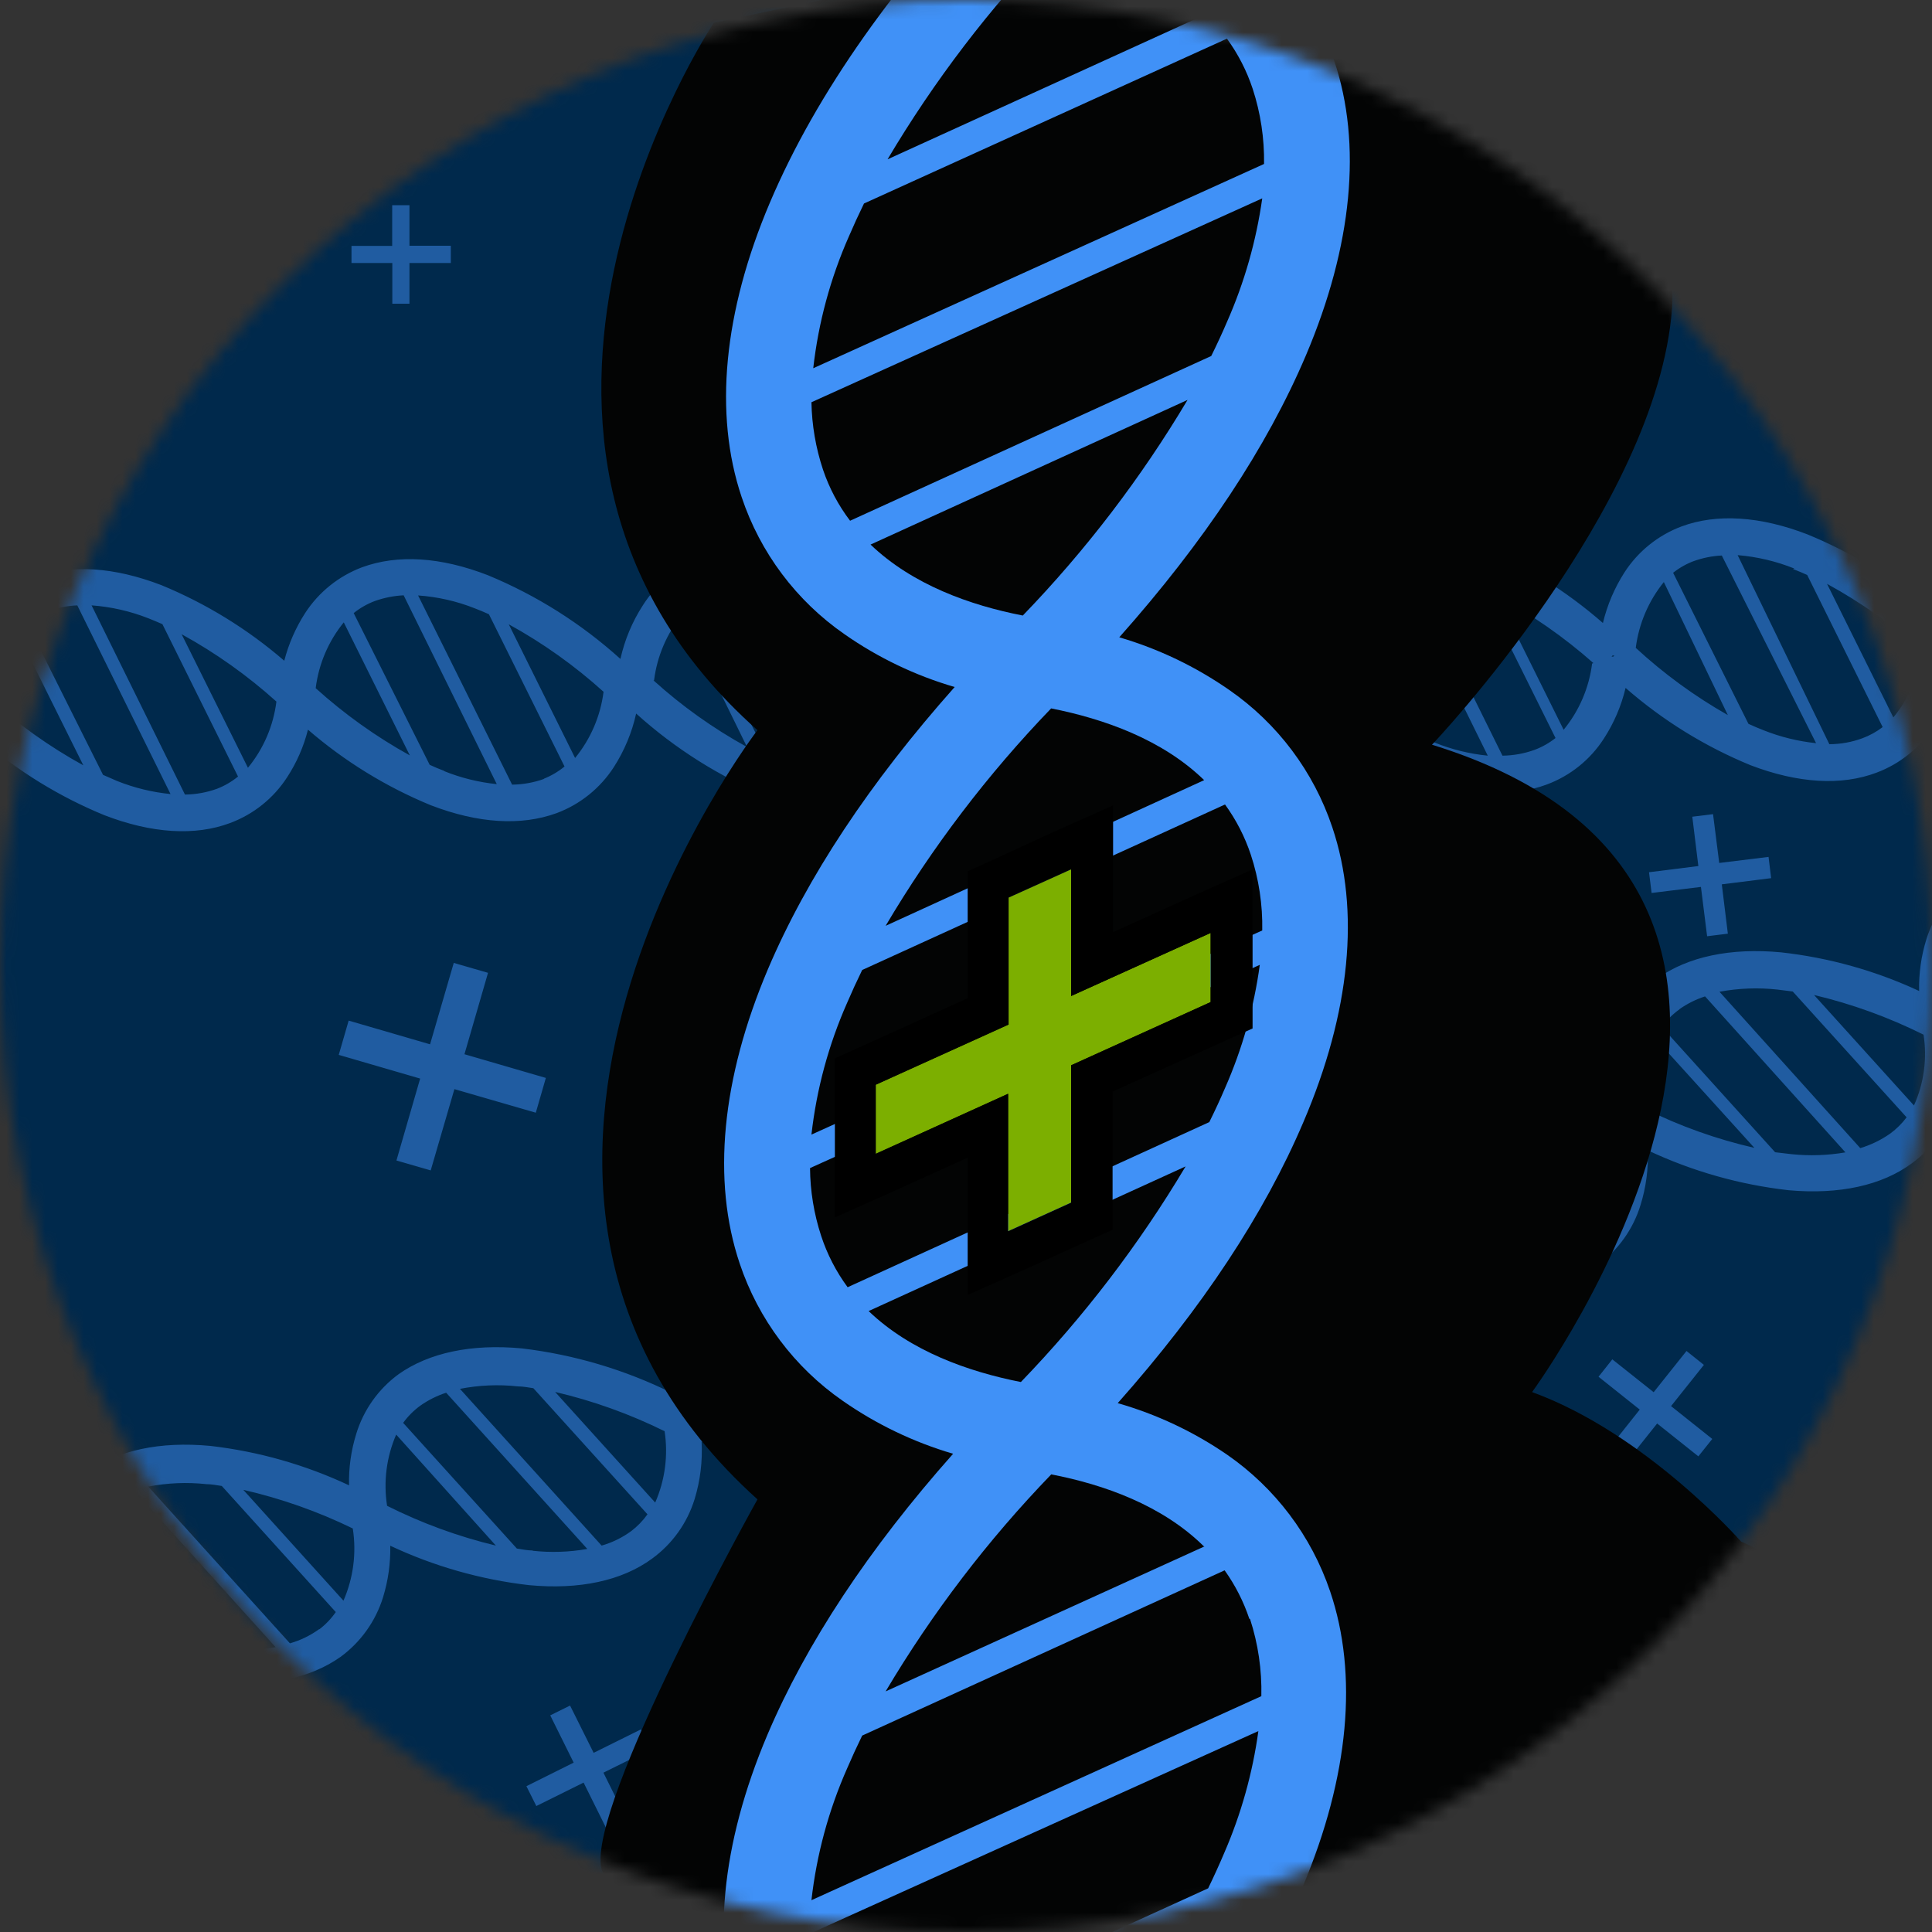
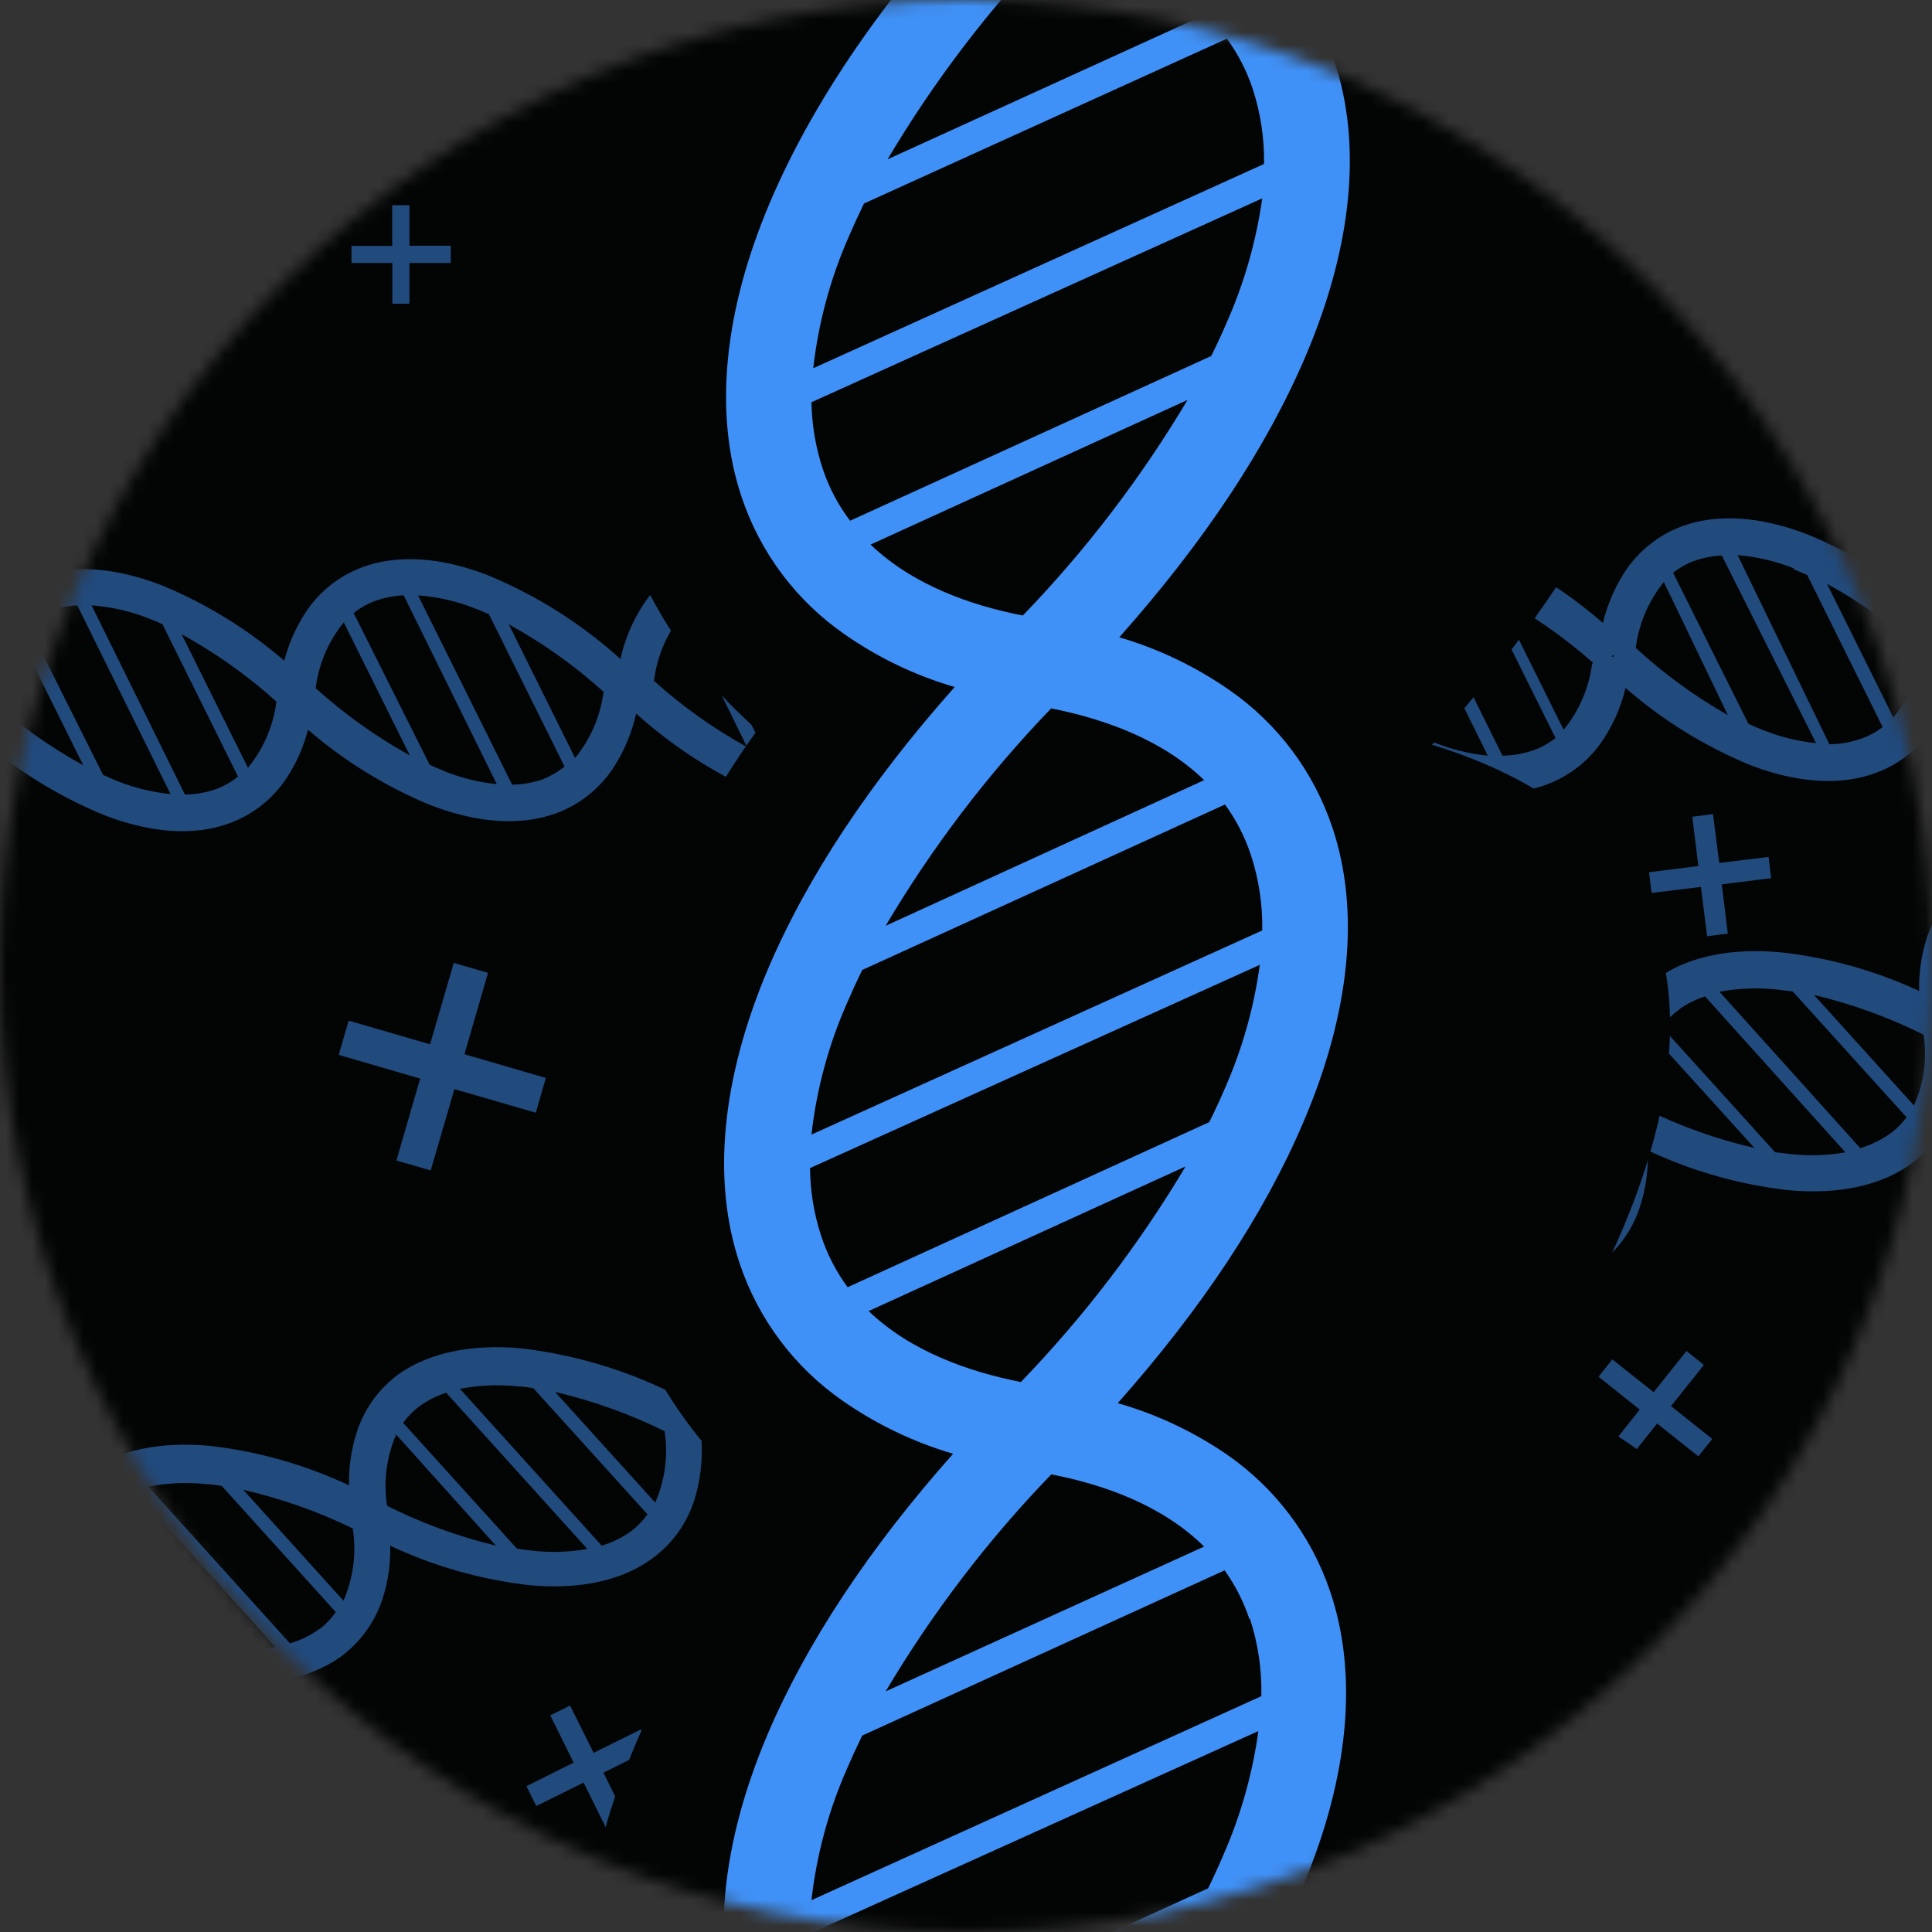
<svg xmlns="http://www.w3.org/2000/svg" width="150" height="150" viewBox="0 0 150 150" fill="none">
  <rect x="0" y="0" width="150" height="150" fill="#333333" stroke="none" />
  <path d="M84.513 19.327L70.854 24.328C70.576 24.431 70.27 24.426 69.995 24.314C69.721 24.203 69.498 23.993 69.372 23.726C69.305 23.583 69.267 23.429 69.261 23.272C69.254 23.114 69.28 22.957 69.336 22.81C69.391 22.663 69.476 22.528 69.585 22.414C69.694 22.3 69.825 22.209 69.97 22.146L83.15 16.419L84.513 19.327Z" fill="#EBEEF2" />
  <mask id="mask0_1747_17447" style="mask-type:alpha" maskUnits="userSpaceOnUse" x="0" y="0" width="150" height="150">
    <circle cx="75" cy="75" r="75" fill="white" />
  </mask>
  <g mask="url(#mask0_1747_17447)">
    <circle cx="75" cy="75" r="75" fill="#2B76D4" />
    <path d="M208.6 0.02H-58.07V150.02H208.6V0.02Z" fill="#030404" />
    <path d="M124.08 98.19C125.648 97.042 126.802 95.418 127.37 93.56C127.799 92.186 127.989 90.749 127.93 89.31C131.385 90.937 135.085 91.985 138.88 92.41C142.8 92.76 146.11 92.04 148.45 90.31C150.01 89.166 151.161 87.549 151.73 85.7C152.133 84.406 152.319 83.055 152.28 81.7C155.67 83.267 159.289 84.28 163 84.7C166.92 85.07 170.23 84.36 172.57 82.64C174.141 81.494 175.299 79.87 175.87 78.01C176.267 76.715 176.452 75.364 176.42 74.01C179.823 75.602 183.459 76.635 187.19 77.07C191.11 77.43 194.42 76.72 196.76 75.01C198.328 73.861 199.485 72.238 200.06 70.38C200.684 68.24 200.797 65.982 200.39 63.79L198.98 64.01L199.62 62.74C195.574 60.587 191.168 59.194 186.62 58.63C182.7 58.26 179.39 58.97 177.05 60.69C175.48 61.834 174.323 63.455 173.75 65.31C173.35 66.605 173.164 67.956 173.2 69.31C169.794 67.718 166.154 66.685 162.42 66.25C158.51 65.88 155.2 66.6 152.86 68.31C151.292 69.459 150.135 71.083 149.56 72.94C149.159 74.234 148.969 75.585 149 76.94C145.614 75.364 141.993 74.351 138.28 73.94C134.36 73.57 131.05 74.28 128.71 75.94C127.142 77.089 125.985 78.713 125.41 80.57C124.989 81.946 124.803 83.383 124.86 84.82C121.413 83.185 117.72 82.127 113.93 81.69C110.02 81.32 106.71 82.03 104.37 83.75C102.8 84.894 101.643 86.514 101.07 88.37C100.672 89.665 100.483 91.016 100.51 92.37C97.108 90.779 93.471 89.746 89.74 89.31C85.82 88.94 82.52 89.65 80.17 91.37C78.608 92.519 77.455 94.138 76.88 95.99C76.48 97.285 76.291 98.635 76.32 99.99C72.927 98.422 69.304 97.409 65.59 96.99C61.68 96.63 58.37 97.34 56.03 99.05C54.462 100.199 53.305 101.823 52.73 103.68C52.287 105.13 52.104 106.647 52.19 108.16C48.526 106.347 44.579 105.173 40.52 104.69C36.6 104.32 33.3 105.03 30.95 106.69C29.382 107.838 28.228 109.462 27.66 111.32C27.257 112.614 27.068 113.965 27.1 115.32C23.699 113.724 20.062 112.69 16.33 112.26C12.41 111.89 9.1 112.6 6.76 114.32C5.19 115.464 4.033 117.084 3.46 118.94C3.064 120.235 2.878 121.586 2.91 122.94C-0.483 121.372 -4.106 120.359 -7.82 119.94C-11.74 119.57 -15.04 120.28 -17.39 122C-18.961 123.145 -20.116 124.77 -20.68 126.63C-21.314 128.769 -21.427 131.029 -21.01 133.22L-19.61 133L-20.24 134.27C-16.193 136.415 -11.787 137.798 -7.24 138.35C-3.32 138.7 -0.02 137.97 2.33 136.25C3.887 135.103 5.036 133.487 5.61 131.64C6.005 130.345 6.187 128.994 6.15 127.64C9.538 129.212 13.158 130.225 16.87 130.64C20.79 131.01 24.1 130.3 26.44 128.64C28.008 127.491 29.165 125.868 29.74 124.01C30.138 122.715 30.327 121.365 30.3 120.01C33.7 121.608 37.338 122.641 41.07 123.07C44.98 123.44 48.29 122.73 50.63 121.01C52.2 119.867 53.357 118.246 53.93 116.39C54.373 114.94 54.556 113.424 54.47 111.91C58.145 113.716 62.102 114.879 66.17 115.35C70.09 115.7 73.4 114.98 75.74 113.25C77.3 112.106 78.451 110.489 79.02 108.64C79.423 107.346 79.609 105.995 79.57 104.64C82.959 106.208 86.579 107.221 90.29 107.64C94.2 108 97.51 107.29 99.85 105.58C101.418 104.431 102.575 102.808 103.15 100.95C103.554 99.656 103.744 98.305 103.71 96.95C107.114 98.526 110.751 99.54 114.48 99.95C118.43 100.61 121.74 99.9 124.08 98.19ZM197.68 65C197.965 66.882 197.712 68.806 196.95 70.55L189.18 62C192.12 62.668 194.972 63.675 197.68 65ZM186.36 61.51L187.55 61.66L196.4 71.44C196.033 71.951 195.588 72.4 195.08 72.77C194.386 73.262 193.615 73.637 192.8 73.88L181.8 61.71C183.302 61.417 184.84 61.359 186.36 61.54V61.51ZM178.74 63.03C179.352 62.597 180.026 62.26 180.74 62.03L191.67 74.18C190.273 74.422 188.85 74.469 187.44 74.32C187.04 74.32 186.63 74.23 186.21 74.16L177.38 64.41C177.757 63.889 178.216 63.433 178.74 63.06V63.03ZM176.86 65.28L184.6 73.83C181.674 73.159 178.835 72.153 176.14 70.83C175.853 68.959 176.102 67.045 176.86 65.31V65.28ZM173.49 72.63C173.775 74.509 173.522 76.43 172.76 78.17L165 69.61C167.94 70.29 170.79 71.313 173.49 72.66V72.63ZM162.17 69.13L163.35 69.28L172.21 79.07C171.84 79.575 171.395 80.02 170.89 80.39C170.196 80.882 169.425 81.257 168.61 81.5L157.61 69.33C159.112 69.037 160.65 68.979 162.17 69.16V69.13ZM154.55 70.65C155.162 70.217 155.836 69.88 156.55 69.65L167.5 81.8C166.104 82.046 164.68 82.094 163.27 81.94L162 81.79L153.2 72C153.58 71.493 154.035 71.048 154.55 70.68V70.65ZM152.66 72.9L160.4 81.45C157.477 80.779 154.642 79.773 151.95 78.45C151.668 76.58 151.914 74.668 152.66 72.93V72.9ZM149.34 80.3C149.637 82.176 149.38 84.098 148.6 85.83L140.84 77.25C143.782 77.947 146.634 78.98 149.34 80.33V80.3ZM138 76.83L139.19 76.98L148.03 86.75C147.672 87.225 147.248 87.646 146.77 88C146.057 88.504 145.266 88.889 144.43 89.14L133.5 77C134.984 76.723 136.5 76.666 138 76.83ZM130.38 78.36C130.992 77.927 131.666 77.59 132.38 77.36L143.28 89.47C141.9 89.707 140.493 89.754 139.1 89.61L137.82 89.46L129.02 79.73C129.401 79.2 129.867 78.737 130.4 78.36H130.38ZM136.21 89.12C133.293 88.453 130.463 87.446 127.78 86.12C127.495 84.252 127.744 82.342 128.5 80.61L136.21 89.12ZM126.42 87.12H126.28V87.01H126.43L126.42 87.12ZM124.98 88.12C125.265 89.999 125.012 91.92 124.25 93.66L116.47 85.07C119.422 85.759 122.284 86.786 125 88.13L124.98 88.12ZM-18.29 132.2C-18.578 130.333 -18.332 128.423 -17.58 126.69L-9.87 135.21C-12.783 134.534 -15.608 133.524 -18.29 132.2ZM-7 135.67C-7.42 135.67 -7.84 135.58 -8.28 135.51L-17.08 125.79C-16.706 125.273 -16.254 124.818 -15.74 124.44C-15.125 124.013 -14.451 123.676 -13.74 123.44L-2.84 135.55C-4.215 135.774 -5.614 135.814 -7 135.67ZM0.63 134.11C-0.079 134.622 -0.87 135.007 -1.71 135.25L-12.63 123.12C-11.146 122.821 -9.625 122.753 -8.12 122.92L-6.93 123.07L2 132.84C1.628 133.332 1.179 133.761 0.67 134.11H0.63ZM2.5 132L-5.26 123.42C-2.318 124.082 0.535 125.089 3.24 126.42C3.546 128.312 3.289 130.253 2.5 132ZM5.85 124.58C5.551 122.69 5.801 120.753 6.57 119L14.31 127.55C11.384 126.868 8.546 125.855 5.85 124.53V124.58ZM17.17 128C16.77 128 16.36 127.95 15.94 127.85L7.11 118.1C7.481 117.581 7.933 117.125 8.45 116.75C9.062 116.317 9.736 115.98 10.45 115.75L21.4 127.89C20.002 128.122 18.578 128.159 17.17 128ZM24.79 126.48C24.1 126.98 23.329 127.355 22.51 127.59L11.51 115.42C12.998 115.13 14.522 115.066 16.03 115.23C16.42 115.23 16.81 115.31 17.22 115.37L26.07 125.16C25.717 125.671 25.285 126.124 24.79 126.5V126.48ZM26.66 124.27L18.89 115.67C21.828 116.343 24.68 117.349 27.39 118.67C27.688 120.575 27.435 122.525 26.66 124.29V124.27ZM30.05 116.89C29.762 115.023 30.008 113.113 30.76 111.38L38.5 120C35.574 119.297 32.739 118.26 30.05 116.91V116.89ZM41.36 120.38C40.96 120.38 40.55 120.29 40.13 120.23L31.3 110.47C31.674 109.956 32.126 109.504 32.64 109.13C33.253 108.699 33.927 108.362 34.64 108.13L45.6 120.26C44.2 120.507 42.773 120.555 41.36 120.4V120.38ZM49 118.88C48.309 119.385 47.533 119.764 46.71 120L35.71 107.83C37.195 107.54 38.716 107.476 40.22 107.64C40.61 107.64 41.01 107.72 41.41 107.78L50.27 117.57C49.916 118.069 49.488 118.511 49 118.88ZM43.1 108.07C46.041 108.757 48.893 109.781 51.6 111.12C51.885 112.999 51.632 114.92 50.87 116.66L43.1 108.07ZM55.1 109.21C54.819 107.343 55.065 105.435 55.81 103.7L63.53 112.22C60.619 111.549 57.796 110.539 55.12 109.21H55.1ZM66.43 112.68C66.02 112.68 65.59 112.59 65.16 112.52L56.35 102.8C56.727 102.283 57.183 101.827 57.7 101.45C58.312 101.017 58.986 100.68 59.7 100.45L70.6 112.55C69.229 112.785 67.833 112.829 66.45 112.68H66.43ZM74.07 111.12C73.36 111.63 72.569 112.015 71.73 112.26L60.82 100.13C62.307 99.831 63.832 99.763 65.34 99.93L66.52 100.08L75.37 109.85C75.011 110.336 74.579 110.765 74.09 111.12H74.07ZM75.92 109L68.15 100.42C71.096 101.103 73.952 102.126 76.66 103.47C76.956 105.346 76.699 107.268 75.92 109ZM79.27 101.58C78.974 99.689 79.228 97.752 80 96L87.74 104.55C84.809 103.879 81.967 102.869 79.27 101.54V101.58ZM90.58 105C90.18 105 89.77 104.91 89.35 104.84L80.52 95.09C80.894 94.573 81.346 94.118 81.86 93.74C82.473 93.309 83.147 92.972 83.86 92.74L94.82 104.9C93.418 105.124 91.991 105.157 90.58 105ZM98.21 103.48C97.514 103.97 96.745 104.345 95.93 104.59L85 92.45C86.485 92.16 88.006 92.096 89.51 92.26C89.9 92.26 90.3 92.34 90.7 92.41L99.56 102.19C99.181 102.7 98.726 103.149 98.21 103.52V103.48ZM100.07 101.26L92.3 92.71C95.24 93.376 98.093 94.383 100.8 95.71C101.098 97.605 100.844 99.545 100.07 101.3V101.26ZM103.46 93.88C103.172 92.013 103.418 90.103 104.17 88.37L111.91 97C108.985 96.299 106.15 95.265 103.46 93.92V93.88ZM114.78 97.37C114.38 97.37 113.96 97.29 113.55 97.22L104.71 87.47C105.085 86.951 105.541 86.495 106.06 86.12C106.672 85.687 107.346 85.35 108.06 85.12L119 97.28C117.606 97.517 116.186 97.561 114.78 97.41V97.37ZM109.16 84.79C110.648 84.499 112.172 84.435 113.68 84.6C114.07 84.6 114.46 84.68 114.86 84.74L123.72 94.53C123.353 95.037 122.907 95.483 122.4 95.85C121.713 96.364 120.941 96.753 120.12 97L109.16 84.79ZM42.38 83.69L36.06 81.85L37.89 75.53L35.23 74.76L33.39 81.08L27.07 79.24L26.3 81.9L32.62 83.74L30.78 90.1L33.44 90.87L35.28 84.56L41.6 86.39L42.38 83.69ZM137.31 66.53L133.48 67L133 63.21L131.39 63.41L131.86 67.24L128.03 67.72L128.23 69.33L132.06 68.86L132.54 72.69L134.15 72.49L133.68 68.66L137.51 68.18L137.31 66.53ZM130.94 104.89L128.39 108.09L125.18 105.54L124.11 106.89L127.31 109.44L124.76 112.65L126.11 113.72L128.66 110.52L131.86 113.07L132.94 111.72L129.74 109.17L132.29 105.97L130.94 104.89ZM49.76 134.27L46.09 136.09L44.26 132.42L42.72 133.18L44.54 136.85L40.87 138.68L41.64 140.22L45.31 138.4L47.13 142.07L48.67 141.3L46.85 137.63L50.52 135.81L49.76 134.27ZM-7.3 74.85L-11 76.67L-12.79 73L-14.34 73.76L-12.52 77.43L-16.19 79.25L-15.42 80.8L-11.75 79L-9.93 82.67L-8.38 81.9L-10.21 78.23L-6.54 76.41L-7.3 74.85ZM150.63 28.07L148.69 26.65L150.1 24.71L149.28 24.11L147.87 26.06L145.87 24.64L145.28 25.46L147.22 26.88L145.81 28.82L146.62 29.42L148.04 27.42L150 28.89L150.63 28.07ZM35 19.08H31.79V15.93H30.45V19.09H27.29V20.42H30.46V23.58H31.79V20.42H35V19.08Z" fill="#030404" />
    <path d="M120.09 60.91C121.912 60.233 123.467 58.984 124.52 57.35C125.305 56.143 125.876 54.811 126.21 53.41C129.092 55.929 132.369 57.956 135.91 59.41C139.59 60.82 142.97 61.02 145.69 59.99C147.504 59.312 149.05 58.067 150.1 56.44C150.831 55.313 151.371 54.073 151.7 52.77C154.535 55.208 157.743 57.176 161.2 58.6C164.87 60.01 168.25 60.23 170.96 59.21C172.782 58.533 174.337 57.284 175.39 55.65C176.136 54.504 176.68 53.239 177 51.91C179.846 54.361 183.067 56.34 186.54 57.77C190.21 59.19 193.54 59.4 196.31 58.39C198.13 57.709 199.683 56.461 200.74 54.83C201.921 52.937 202.64 50.793 202.84 48.57L201.43 48.4L202.43 47.4C199.113 44.211 195.239 41.659 191 39.87C187.34 38.46 184 38.24 181.24 39.26C179.42 39.942 177.867 41.19 176.81 42.82C176.077 43.956 175.53 45.202 175.19 46.51C172.344 44.059 169.123 42.081 165.65 40.65C161.98 39.23 158.65 39.02 155.89 40.04C154.069 40.715 152.515 41.96 151.46 43.59C150.719 44.737 150.169 45.997 149.83 47.32C146.999 44.877 143.79 42.908 140.33 41.49C136.66 40.07 133.28 39.86 130.56 40.87C128.74 41.552 127.187 42.8 126.13 44.43C125.353 45.64 124.785 46.972 124.45 48.37C121.576 45.856 118.309 43.829 114.78 42.37C111.11 40.95 107.78 40.74 105.02 41.75C103.198 42.427 101.643 43.676 100.59 45.31C99.864 46.446 99.327 47.692 99 49C96.156 46.543 92.935 44.561 89.46 43.13C85.79 41.72 82.41 41.5 79.69 42.52C77.87 43.202 76.317 44.45 75.26 46.08C74.52 47.224 73.973 48.48 73.64 49.8C70.796 47.367 67.578 45.408 64.11 44C60.44 42.58 57.11 42.37 54.34 43.39C52.51 44.08 50.955 45.348 49.91 47C49.087 48.273 48.498 49.681 48.17 51.16C45.137 48.421 41.657 46.222 37.88 44.66C34.22 43.24 30.88 43.03 28.12 44.04C26.3 44.722 24.747 45.97 23.69 47.6C22.956 48.739 22.41 49.989 22.07 51.3C19.226 48.843 16.005 46.861 12.53 45.43C8.86 44.02 5.53 43.8 2.77 44.82C0.948 45.497 -0.607 46.746 -1.66 48.38C-2.403 49.523 -2.953 50.78 -3.29 52.1C-6.121 49.657 -9.33 47.688 -12.79 46.27C-16.46 44.85 -19.79 44.64 -22.56 45.66C-24.38 46.325 -25.938 47.559 -27 49.18C-28.181 51.07 -28.901 53.211 -29.1 55.43L-27.69 55.6L-28.64 56.6C-25.323 59.766 -21.452 62.294 -17.22 64.06C-13.54 65.46 -10.16 65.66 -7.44 64.63C-5.623 63.971 -4.066 62.743 -3 61.13C-2.269 60.003 -1.729 58.763 -1.4 57.46C1.433 59.901 4.641 61.87 8.1 63.29C11.77 64.71 15.15 64.92 17.86 63.9C19.681 63.226 21.235 61.98 22.29 60.35C23.032 59.215 23.579 57.965 23.91 56.65C26.753 59.107 29.975 61.09 33.45 62.52C37.12 63.93 40.45 64.14 43.22 63.13C45.04 62.449 46.593 61.201 47.65 59.57C48.472 58.294 49.062 56.882 49.39 55.4C52.429 58.144 55.921 60.339 59.71 61.89C63.39 63.29 66.77 63.49 69.49 62.46C71.304 61.782 72.85 60.537 73.9 58.91C74.627 57.781 75.167 56.541 75.5 55.24C78.331 57.683 81.54 59.652 85 61.07C88.67 62.49 92 62.7 94.76 61.68C96.581 61.006 98.135 59.761 99.19 58.13C99.923 56.991 100.47 55.742 100.81 54.43C103.653 56.887 106.875 58.87 110.35 60.3C114 61.71 117.38 61.92 120.09 60.91ZM199.93 49C199.692 50.885 198.926 52.663 197.72 54.13L192.57 43.76C195.221 45.212 197.691 46.971 199.93 49ZM189.93 42.56C190.29 42.7 190.66 42.86 191.03 43.03L197 54.81C196.507 55.197 195.957 55.504 195.37 55.72C194.57 56.007 193.729 56.162 192.88 56.18L185.63 41.49C187.13 41.612 188.603 41.96 190 42.52L189.93 42.56ZM182.18 41.96C182.897 41.701 183.649 41.553 184.41 41.52L191.64 56.18C190.231 56.034 188.849 55.697 187.53 55.18C187.15 55.04 186.77 54.88 186.38 54.7L180.53 42.92C181.038 42.495 181.612 42.157 182.23 41.92L182.18 41.96ZM179.76 43.62L184.89 53.94C182.262 52.489 179.809 50.741 177.58 48.73C177.82 46.837 178.594 45.051 179.81 43.58L179.76 43.62ZM174.53 49.77C174.294 51.658 173.528 53.44 172.32 54.91L167.17 44.53C169.832 45.972 172.319 47.717 174.58 49.73L174.53 49.77ZM164.53 43.34C164.89 43.48 165.26 43.63 165.63 43.8L171.5 55.63C171.007 56.017 170.457 56.324 169.87 56.54C169.071 56.828 168.229 56.98 167.38 56.99L160.13 42.3C161.673 42.4 163.19 42.737 164.63 43.3L164.53 43.34ZM156.78 42.74C157.493 42.482 158.242 42.334 159 42.3L166.24 56.95C164.827 56.81 163.44 56.474 162.12 55.95C161.75 55.8 161.36 55.64 160.98 55.47L155.12 43.68C155.647 43.257 156.242 42.925 156.88 42.7L156.78 42.74ZM154.36 44.39L159.49 54.72C156.861 53.271 154.408 51.523 152.18 49.51C152.429 47.607 153.221 45.816 154.46 44.35L154.36 44.39ZM149.15 50.61C148.94 52.479 148.193 54.247 147 55.7L141.85 45.33C144.512 46.783 146.996 48.541 149.25 50.57L149.15 50.61ZM139.21 44.18C139.57 44.32 139.94 44.47 140.31 44.64L146.17 56.45C145.69 56.818 145.157 57.111 144.59 57.32C143.77 57.622 142.904 57.778 142.03 57.78L134.91 43.1C136.42 43.225 137.904 43.575 139.31 44.14L139.21 44.18ZM131.46 43.58C132.173 43.318 132.921 43.166 133.68 43.13L141 57.7C139.604 57.555 138.234 57.218 136.93 56.7C136.54 56.55 136.15 56.38 135.75 56.2L129.9 44.47C130.4 44.074 130.961 43.76 131.56 43.54L131.46 43.58ZM134.15 55.52C131.575 54.059 129.176 52.308 127 50.3C127.238 48.428 127.993 46.658 129.18 45.19L134.15 55.52ZM125.26 50.98H125.12L125.2 50.89H125.34L125.26 50.98ZM123.61 51.52C123.373 53.408 122.606 55.19 121.4 56.66L116.25 46.28C118.93 47.719 121.433 49.464 123.71 51.48L123.61 51.52ZM-26.17 55C-25.928 53.142 -25.177 51.388 -24 49.93L-18.88 60.22C-21.506 58.772 -23.953 57.02 -26.17 55ZM-16.17 61.41C-16.56 61.26 -16.95 61.1 -17.35 60.92L-23.19 49.17C-22.69 48.774 -22.129 48.46 -21.53 48.24C-20.817 47.981 -20.068 47.833 -19.31 47.8L-12.1 62.41C-13.504 62.275 -14.883 61.952 -16.2 61.45L-16.17 61.41ZM-8.4 61.98C-9.221 62.281 -10.086 62.44 -10.96 62.45L-18.18 47.8C-16.672 47.912 -15.189 48.249 -13.78 48.8C-13.42 48.94 -13.05 49.1 -12.68 49.26L-6.82 61.07C-7.305 61.462 -7.848 61.776 -8.43 62L-8.4 61.98ZM-6.05 60.4L-11.2 50.03C-8.551 51.489 -6.082 53.251 -3.84 55.28C-4.059 57.184 -4.839 58.98 -6.08 60.44L-6.05 60.4ZM-0.81 54.17C-0.586 52.311 0.159 50.553 1.34 49.1L6.47 59.42C3.839 57.974 1.386 56.225 -0.84 54.21L-0.81 54.17ZM9.1 60.64L8 60.16L2.1 48.37C2.602 47.977 3.162 47.663 3.76 47.44C4.48 47.18 5.235 47.031 6 47L13.24 61.65C11.819 61.509 10.426 61.169 9.1 60.64ZM16.85 61.24C16.051 61.528 15.209 61.68 14.36 61.69L7.11 47C8.619 47.11 10.102 47.447 11.51 48C11.87 48.14 12.24 48.3 12.61 48.46L18.48 60.29C17.99 60.691 17.44 61.011 16.85 61.24ZM19.25 59.61L14.1 49.24C16.747 50.694 19.216 52.449 21.46 54.47C21.224 56.358 20.458 58.14 19.25 59.61ZM24.51 53.43C24.743 51.556 25.498 49.785 26.69 48.32L31.82 58.65C29.192 57.195 26.739 55.444 24.51 53.43ZM34.51 59.86C34.13 59.72 33.75 59.56 33.36 59.38L27.46 47.6C27.957 47.201 28.514 46.884 29.11 46.66C29.828 46.406 30.579 46.257 31.34 46.22L38.57 60.88C37.159 60.736 35.775 60.393 34.46 59.86H34.51ZM42.25 60.47C41.451 60.758 40.609 60.91 39.76 60.92L32.46 46.23C33.969 46.335 35.453 46.672 36.86 47.23C37.22 47.37 37.59 47.52 37.96 47.69L43.83 59.51C43.341 59.914 42.791 60.238 42.2 60.47H42.25ZM39.5 48.47C42.148 49.925 44.618 51.684 46.86 53.71C46.62 55.597 45.855 57.378 44.65 58.85L39.5 48.47ZM50.78 52.83C51.013 50.956 51.769 49.185 52.96 47.72L58 58C55.384 56.561 52.944 54.823 50.73 52.82L50.78 52.83ZM60.78 59.24C60.39 59.09 59.99 58.93 59.59 58.75L53.68 47C54.176 46.603 54.733 46.289 55.33 46.07C56.047 45.812 56.799 45.663 57.56 45.63L64.77 60.24C63.374 60.088 62.005 59.748 60.7 59.23L60.78 59.24ZM68.55 59.81C67.729 60.111 66.864 60.27 65.99 60.28L58.68 45.62C60.189 45.73 61.672 46.067 63.08 46.62C63.45 46.76 63.81 46.92 64.18 47.08L70.05 58.89C69.571 59.27 69.039 59.577 68.47 59.8L68.55 59.81ZM70.9 58.23L65.67 47.85C68.308 49.311 70.768 51.073 73 53.1C72.782 54.981 72.025 56.759 70.82 58.22L70.9 58.23ZM76.05 52C76.284 50.127 77.039 48.356 78.23 46.89L83.37 57.2C80.738 55.755 78.281 54.01 76.05 52ZM86.05 58.43C85.67 58.284 85.29 58.124 84.91 57.95L79 46.15C79.502 45.757 80.062 45.443 80.66 45.22C81.373 44.961 82.122 44.812 82.88 44.78L90.11 59.43C88.7 59.286 87.317 58.946 86 58.42L86.05 58.43ZM93.8 59.03C92.998 59.319 92.153 59.471 91.3 59.48L84 44.79C85.508 44.901 86.992 45.239 88.4 45.79C88.76 45.93 89.13 46.09 89.5 46.26L95.37 58.08C94.881 58.469 94.335 58.78 93.75 59L93.8 59.03ZM96.2 57.4L91 47C93.651 48.452 96.121 50.211 98.36 52.24C98.129 54.133 97.362 55.919 96.15 57.39L96.2 57.4ZM101.46 51.22C101.689 49.345 102.445 47.574 103.64 46.11L108.77 56.44C106.121 54.99 103.651 53.235 101.41 51.21L101.46 51.22ZM111.4 57.65C111.03 57.51 110.64 57.35 110.26 57.17L104.4 45.39C104.902 44.993 105.462 44.676 106.06 44.45C106.775 44.197 107.523 44.048 108.28 44.01L115.51 58.67C114.081 58.528 112.68 58.181 111.35 57.64L111.4 57.65ZM109.4 44.02C110.909 44.125 112.394 44.462 113.8 45.02C114.16 45.16 114.53 45.31 114.9 45.48L120.77 57.3C120.278 57.69 119.728 58.001 119.14 58.22C118.341 58.508 117.499 58.66 116.65 58.67L109.4 44.02Z" fill="#030404" />
    <path d="M55.42 1.77C55.42 1.77 33.68 34.38 58.81 56.69C58.81 56.69 31.7 91.98 58.81 116.41C58.81 116.41 45.58 140.11 46.69 145.07C47.8 150.03 87.75 166 97.35 163.28C106.95 160.56 145.35 131.37 144.08 127.14C142.81 122.91 135.18 119.69 135.18 119.69C135.18 119.69 127.84 111.32 118.95 108.08C118.95 108.08 147.61 69.08 111.18 57.82C111.18 57.82 128.69 39.41 129.82 23.91C130.95 8.41 95.36 -6.7 95.36 -6.7L55.42 1.77Z" fill="#030404" />
-     <path d="M103.44 64.23C101.993 59.907 99.187 56.167 95.44 53.57C92.833 51.755 89.949 50.373 86.9 49.48C93.5 42.06 98.37 34.71 101.4 27.57C105 19.08 105.76 11.18 103.59 4.72C102.141 0.398 99.335 -3.341 95.59 -5.94C91.245 -8.858 86.274 -10.714 81.08 -11.36L80.58 -8.06L78.2 -10.39C69.57 -1.53 63.37 7.26 59.77 15.74C56.17 24.22 55.41 32.14 57.58 38.59C59.024 42.915 61.831 46.656 65.58 49.25C68.185 51.069 71.07 52.451 74.12 53.34C67.52 60.77 62.65 68.12 59.62 75.25C56.02 83.75 55.26 91.65 57.43 98.1C58.877 102.423 61.683 106.163 65.43 108.76C68.046 110.584 70.94 111.972 74 112.87C67.44 120.26 62.6 127.59 59.58 134.69C55.98 143.19 55.22 151.09 57.39 157.54C58.834 161.865 61.641 165.606 65.39 168.2C69.733 171.123 74.704 172.979 79.9 173.62L80.4 170.33L82.79 172.65C91.4 163.78 97.58 154.96 101.16 146.44C104.74 137.92 105.46 130.01 103.27 123.55C101.812 119.246 99.007 115.526 95.27 112.94C92.674 111.157 89.807 109.806 86.78 108.94C93.34 101.55 98.17 94.23 101.19 87.13C104.85 78.59 105.61 70.68 103.44 64.23ZM98.14 12.73L63.14 28.59C63.539 25.056 64.473 21.603 65.91 18.35C66.27 17.51 66.66 16.66 67.08 15.8L95.26 3C96.124 4.189 96.799 5.505 97.26 6.9C97.874 8.781 98.171 10.752 98.14 12.73ZM81.76 -4.47C85.85 -3.67 90.38 -2.06 93.64 1.1L68.91 12.37C72.526 6.278 76.838 0.626 81.76 -4.47ZM63.9 36.47C63.336 34.779 63.033 33.012 63 31.23L98 15.4C97.534 18.711 96.612 21.942 95.26 25C94.89 25.87 94.48 26.75 94.04 27.64L66 40.43C65.09 39.233 64.381 37.895 63.9 36.47ZM67.59 42.28L92.2 31.05C88.596 37.104 84.304 42.722 79.41 47.79C75.34 47 70.84 45.4 67.59 42.28ZM81.61 55C85.71 55.81 90.24 57.41 93.49 60.57L68.76 71.88C72.374 65.774 76.686 60.109 81.61 55ZM79.25 166.74C75.19 165.94 70.69 164.35 67.44 161.23L92 150C88.414 156.056 84.135 161.674 79.25 166.74ZM95.05 143.86C94.67 144.76 94.25 145.68 93.8 146.61L65.8 159.38C64.902 158.167 64.207 156.816 63.74 155.38C63.185 153.685 62.895 151.914 62.88 150.13L97.7 134.4C97.252 137.66 96.361 140.842 95.05 143.86ZM97.05 125.69C97.681 127.626 97.978 129.655 97.93 131.69L63 147.53C63.399 143.999 64.333 140.55 65.77 137.3C66.13 136.46 66.52 135.61 66.94 134.75L95.08 121.92C95.904 123.074 96.551 124.345 97 125.69H97.05ZM93.52 120.06L68.76 131.32C72.379 125.224 76.695 119.57 81.62 114.47C85.7 115.26 90.23 116.86 93.47 120.06H93.52ZM79.26 107.3C75.19 106.5 70.69 104.91 67.44 101.79L92.05 90.56C88.443 96.613 84.152 102.23 79.26 107.3ZM95.11 84.48C94.74 85.35 94.33 86.23 93.89 87.12L65.81 99.94C64.915 98.725 64.219 97.375 63.75 95.94C63.195 94.245 62.905 92.474 62.89 90.69L97.81 74.91C97.362 78.211 96.453 81.432 95.11 84.48ZM63 88.09C63.399 84.559 64.333 81.11 65.77 77.86C66.13 77.02 66.52 76.17 66.94 75.31L95.11 62.46C95.972 63.647 96.647 64.959 97.11 66.35C97.738 68.249 98.039 70.241 98 72.24L63 88.09Z" fill="#030404" />
+     <path d="M103.44 64.23C101.993 59.907 99.187 56.167 95.44 53.57C92.833 51.755 89.949 50.373 86.9 49.48C93.5 42.06 98.37 34.71 101.4 27.57C105 19.08 105.76 11.18 103.59 4.72C102.141 0.398 99.335 -3.341 95.59 -5.94C91.245 -8.858 86.274 -10.714 81.08 -11.36L80.58 -8.06L78.2 -10.39C69.57 -1.53 63.37 7.26 59.77 15.74C56.17 24.22 55.41 32.14 57.58 38.59C59.024 42.915 61.831 46.656 65.58 49.25C68.185 51.069 71.07 52.451 74.12 53.34C67.52 60.77 62.65 68.12 59.62 75.25C56.02 83.75 55.26 91.65 57.43 98.1C58.877 102.423 61.683 106.163 65.43 108.76C68.046 110.584 70.94 111.972 74 112.87C67.44 120.26 62.6 127.59 59.58 134.69C55.98 143.19 55.22 151.09 57.39 157.54C58.834 161.865 61.641 165.606 65.39 168.2C69.733 171.123 74.704 172.979 79.9 173.62L80.4 170.33L82.79 172.65C91.4 163.78 97.58 154.96 101.16 146.44C104.74 137.92 105.46 130.01 103.27 123.55C101.812 119.246 99.007 115.526 95.27 112.94C92.674 111.157 89.807 109.806 86.78 108.94C104.85 78.59 105.61 70.68 103.44 64.23ZM98.14 12.73L63.14 28.59C63.539 25.056 64.473 21.603 65.91 18.35C66.27 17.51 66.66 16.66 67.08 15.8L95.26 3C96.124 4.189 96.799 5.505 97.26 6.9C97.874 8.781 98.171 10.752 98.14 12.73ZM81.76 -4.47C85.85 -3.67 90.38 -2.06 93.64 1.1L68.91 12.37C72.526 6.278 76.838 0.626 81.76 -4.47ZM63.9 36.47C63.336 34.779 63.033 33.012 63 31.23L98 15.4C97.534 18.711 96.612 21.942 95.26 25C94.89 25.87 94.48 26.75 94.04 27.64L66 40.43C65.09 39.233 64.381 37.895 63.9 36.47ZM67.59 42.28L92.2 31.05C88.596 37.104 84.304 42.722 79.41 47.79C75.34 47 70.84 45.4 67.59 42.28ZM81.61 55C85.71 55.81 90.24 57.41 93.49 60.57L68.76 71.88C72.374 65.774 76.686 60.109 81.61 55ZM79.25 166.74C75.19 165.94 70.69 164.35 67.44 161.23L92 150C88.414 156.056 84.135 161.674 79.25 166.74ZM95.05 143.86C94.67 144.76 94.25 145.68 93.8 146.61L65.8 159.38C64.902 158.167 64.207 156.816 63.74 155.38C63.185 153.685 62.895 151.914 62.88 150.13L97.7 134.4C97.252 137.66 96.361 140.842 95.05 143.86ZM97.05 125.69C97.681 127.626 97.978 129.655 97.93 131.69L63 147.53C63.399 143.999 64.333 140.55 65.77 137.3C66.13 136.46 66.52 135.61 66.94 134.75L95.08 121.92C95.904 123.074 96.551 124.345 97 125.69H97.05ZM93.52 120.06L68.76 131.32C72.379 125.224 76.695 119.57 81.62 114.47C85.7 115.26 90.23 116.86 93.47 120.06H93.52ZM79.26 107.3C75.19 106.5 70.69 104.91 67.44 101.79L92.05 90.56C88.443 96.613 84.152 102.23 79.26 107.3ZM95.11 84.48C94.74 85.35 94.33 86.23 93.89 87.12L65.81 99.94C64.915 98.725 64.219 97.375 63.75 95.94C63.195 94.245 62.905 92.474 62.89 90.69L97.81 74.91C97.362 78.211 96.453 81.432 95.11 84.48ZM63 88.09C63.399 84.559 64.333 81.11 65.77 77.86C66.13 77.02 66.52 76.17 66.94 75.31L95.11 62.46C95.972 63.647 96.647 64.959 97.11 66.35C97.738 68.249 98.039 70.241 98 72.24L63 88.09Z" fill="#030404" />
    <path d="M82.52 86.39V81.64L77.14 84.08V89.38" fill="#030404" />
    <path d="M78.27 79.55L67.96 84.22V89.59L78.27 84.92V95.59L83.16 93.37V82.71L93.99 77.8V72.43L83.16 77.33V67.48L78.27 69.69V79.55Z" fill="#030404" />
-     <path d="M83.16 67.48V77.33L94 72.43V77.8L83.16 82.71V93.37L78.27 95.59V84.92L68 89.59V84.22L78.31 79.55V69.69L83.2 67.48H83.16ZM86.38 62.55L81.89 64.55L77 66.8L75.13 67.65V77.5L66.69 81.33L64.82 82.17V94.52L69.31 92.52L75.13 89.88V100.54L79.62 98.54L84.51 96.32L86.38 95.48V84.75L95.38 80.69L97.25 79.85V67.5L92.76 69.5L86.42 72.37V62.55H86.38Z" fill="#030404" />
-     <path d="M208.6 0.02H-58.07V150.02H208.6V0.02Z" fill="#00294C" />
    <path opacity="0.5" d="M124.08 98.19C125.648 97.042 126.802 95.418 127.37 93.56C127.799 92.186 127.989 90.749 127.93 89.31C131.385 90.937 135.085 91.985 138.88 92.41C142.8 92.76 146.11 92.04 148.45 90.31C150.01 89.166 151.161 87.549 151.73 85.7C152.133 84.406 152.319 83.055 152.28 81.7C155.67 83.267 159.289 84.28 163 84.7C166.92 85.07 170.23 84.36 172.57 82.64C174.141 81.494 175.299 79.87 175.87 78.01C176.267 76.715 176.452 75.364 176.42 74.01C179.823 75.602 183.459 76.635 187.19 77.07C191.11 77.43 194.42 76.72 196.76 75.01C198.328 73.861 199.485 72.238 200.06 70.38C200.684 68.24 200.797 65.982 200.39 63.79L198.98 64.01L199.62 62.74C195.574 60.587 191.168 59.194 186.62 58.63C182.7 58.26 179.39 58.97 177.05 60.69C175.48 61.834 174.323 63.455 173.75 65.31C173.35 66.605 173.164 67.956 173.2 69.31C169.794 67.718 166.154 66.685 162.42 66.25C158.51 65.88 155.2 66.6 152.86 68.31C151.292 69.459 150.135 71.083 149.56 72.94C149.159 74.234 148.969 75.585 149 76.94C145.614 75.364 141.993 74.351 138.28 73.94C134.36 73.57 131.05 74.28 128.71 75.94C127.142 77.089 125.985 78.713 125.41 80.57C124.989 81.946 124.803 83.383 124.86 84.82C121.413 83.185 117.72 82.127 113.93 81.69C110.02 81.32 106.71 82.03 104.37 83.75C102.8 84.894 101.643 86.514 101.07 88.37C100.672 89.665 100.483 91.016 100.51 92.37C97.108 90.779 93.471 89.746 89.74 89.31C85.82 88.94 82.52 89.65 80.17 91.37C78.608 92.519 77.455 94.138 76.88 95.99C76.48 97.285 76.291 98.635 76.32 99.99C72.927 98.422 69.304 97.409 65.59 96.99C61.68 96.63 58.37 97.34 56.03 99.05C54.462 100.199 53.305 101.823 52.73 103.68C52.287 105.13 52.104 106.647 52.19 108.16C48.526 106.347 44.579 105.173 40.52 104.69C36.6 104.32 33.3 105.03 30.95 106.69C29.382 107.838 28.228 109.462 27.66 111.32C27.257 112.614 27.068 113.965 27.1 115.32C23.699 113.724 20.062 112.69 16.33 112.26C12.41 111.89 9.1 112.6 6.76 114.32C5.19 115.464 4.033 117.084 3.46 118.94C3.064 120.235 2.878 121.586 2.91 122.94C-0.483 121.372 -4.106 120.359 -7.82 119.94C-11.74 119.57 -15.04 120.28 -17.39 122C-18.961 123.145 -20.116 124.77 -20.68 126.63C-21.314 128.769 -21.427 131.029 -21.01 133.22L-19.61 133L-20.24 134.27C-16.193 136.415 -11.787 137.798 -7.24 138.35C-3.32 138.7 -0.02 137.97 2.33 136.25C3.887 135.103 5.036 133.487 5.61 131.64C6.005 130.345 6.187 128.994 6.15 127.64C9.538 129.212 13.158 130.225 16.87 130.64C20.79 131.01 24.1 130.3 26.44 128.64C28.008 127.491 29.165 125.868 29.74 124.01C30.138 122.715 30.327 121.365 30.3 120.01C33.7 121.608 37.338 122.641 41.07 123.07C44.98 123.44 48.29 122.73 50.63 121.01C52.2 119.867 53.357 118.246 53.93 116.39C54.373 114.94 54.556 113.424 54.47 111.91C58.145 113.716 62.102 114.879 66.17 115.35C70.09 115.7 73.4 114.98 75.74 113.25C77.3 112.106 78.451 110.489 79.02 108.64C79.423 107.346 79.609 105.995 79.57 104.64C82.959 106.208 86.579 107.221 90.29 107.64C94.2 108 97.51 107.29 99.85 105.58C101.418 104.431 102.575 102.808 103.15 100.95C103.554 99.656 103.744 98.305 103.71 96.95C107.114 98.526 110.751 99.54 114.48 99.95C118.43 100.61 121.74 99.9 124.08 98.19ZM197.68 65C197.965 66.882 197.712 68.806 196.95 70.55L189.18 62C192.12 62.668 194.972 63.675 197.68 65ZM186.36 61.51L187.55 61.66L196.4 71.44C196.033 71.951 195.588 72.4 195.08 72.77C194.386 73.262 193.615 73.637 192.8 73.88L181.8 61.71C183.302 61.417 184.84 61.359 186.36 61.54V61.51ZM178.74 63.03C179.352 62.597 180.026 62.26 180.74 62.03L191.67 74.18C190.273 74.422 188.85 74.469 187.44 74.32C187.04 74.32 186.63 74.23 186.21 74.16L177.38 64.41C177.757 63.889 178.216 63.433 178.74 63.06V63.03ZM176.86 65.28L184.6 73.83C181.674 73.159 178.835 72.153 176.14 70.83C175.853 68.959 176.102 67.045 176.86 65.31V65.28ZM173.49 72.63C173.775 74.509 173.522 76.43 172.76 78.17L165 69.61C167.94 70.29 170.79 71.313 173.49 72.66V72.63ZM162.17 69.13L163.35 69.28L172.21 79.07C171.84 79.575 171.395 80.02 170.89 80.39C170.196 80.882 169.425 81.257 168.61 81.5L157.61 69.33C159.112 69.037 160.65 68.979 162.17 69.16V69.13ZM154.55 70.65C155.162 70.217 155.836 69.88 156.55 69.65L167.5 81.8C166.104 82.046 164.68 82.094 163.27 81.94L162 81.79L153.2 72C153.58 71.493 154.035 71.048 154.55 70.68V70.65ZM152.66 72.9L160.4 81.45C157.477 80.779 154.642 79.773 151.95 78.45C151.668 76.58 151.914 74.668 152.66 72.93V72.9ZM149.34 80.3C149.637 82.176 149.38 84.098 148.6 85.83L140.84 77.25C143.782 77.947 146.634 78.98 149.34 80.33V80.3ZM138 76.83L139.19 76.98L148.03 86.75C147.672 87.225 147.248 87.646 146.77 88C146.057 88.504 145.266 88.889 144.43 89.14L133.5 77C134.984 76.723 136.5 76.666 138 76.83ZM130.38 78.36C130.992 77.927 131.666 77.59 132.38 77.36L143.28 89.47C141.9 89.707 140.493 89.754 139.1 89.61L137.82 89.46L129.02 79.73C129.401 79.2 129.867 78.737 130.4 78.36H130.38ZM136.21 89.12C133.293 88.453 130.463 87.446 127.78 86.12C127.495 84.252 127.744 82.342 128.5 80.61L136.21 89.12ZM126.42 87.12H126.28V87.01H126.43L126.42 87.12ZM124.98 88.12C125.265 89.999 125.012 91.92 124.25 93.66L116.47 85.07C119.422 85.759 122.284 86.786 125 88.13L124.98 88.12ZM-18.29 132.2C-18.578 130.333 -18.332 128.423 -17.58 126.69L-9.87 135.21C-12.783 134.534 -15.608 133.524 -18.29 132.2ZM-7 135.67C-7.42 135.67 -7.84 135.58 -8.28 135.51L-17.08 125.79C-16.706 125.273 -16.254 124.818 -15.74 124.44C-15.125 124.013 -14.451 123.676 -13.74 123.44L-2.84 135.55C-4.215 135.774 -5.614 135.814 -7 135.67ZM0.63 134.11C-0.079 134.622 -0.87 135.007 -1.71 135.25L-12.63 123.12C-11.146 122.821 -9.625 122.753 -8.12 122.92L-6.93 123.07L2 132.84C1.628 133.332 1.179 133.761 0.67 134.11H0.63ZM2.5 132L-5.26 123.42C-2.318 124.082 0.535 125.089 3.24 126.42C3.546 128.312 3.289 130.253 2.5 132ZM5.85 124.58C5.551 122.69 5.801 120.753 6.57 119L14.31 127.55C11.384 126.868 8.546 125.855 5.85 124.53V124.58ZM17.17 128C16.77 128 16.36 127.95 15.94 127.85L7.11 118.1C7.481 117.581 7.933 117.125 8.45 116.75C9.062 116.317 9.736 115.98 10.45 115.75L21.4 127.89C20.002 128.122 18.578 128.159 17.17 128ZM24.79 126.48C24.1 126.98 23.329 127.355 22.51 127.59L11.51 115.42C12.998 115.13 14.522 115.066 16.03 115.23C16.42 115.23 16.81 115.31 17.22 115.37L26.07 125.16C25.717 125.671 25.285 126.124 24.79 126.5V126.48ZM26.66 124.27L18.89 115.67C21.828 116.343 24.68 117.349 27.39 118.67C27.688 120.575 27.435 122.525 26.66 124.29V124.27ZM30.05 116.89C29.762 115.023 30.008 113.113 30.76 111.38L38.5 120C35.574 119.297 32.739 118.26 30.05 116.91V116.89ZM41.36 120.38C40.96 120.38 40.55 120.29 40.13 120.23L31.3 110.47C31.674 109.956 32.126 109.504 32.64 109.13C33.253 108.699 33.927 108.362 34.64 108.13L45.6 120.26C44.2 120.507 42.773 120.555 41.36 120.4V120.38ZM49 118.88C48.309 119.385 47.533 119.764 46.71 120L35.71 107.83C37.195 107.54 38.716 107.476 40.22 107.64C40.61 107.64 41.01 107.72 41.41 107.78L50.27 117.57C49.916 118.069 49.488 118.511 49 118.88ZM43.1 108.07C46.041 108.757 48.893 109.781 51.6 111.12C51.885 112.999 51.632 114.92 50.87 116.66L43.1 108.07ZM55.1 109.21C54.819 107.343 55.065 105.435 55.81 103.7L63.53 112.22C60.619 111.549 57.796 110.539 55.12 109.21H55.1ZM66.43 112.68C66.02 112.68 65.59 112.59 65.16 112.52L56.35 102.8C56.727 102.283 57.183 101.827 57.7 101.45C58.312 101.017 58.986 100.68 59.7 100.45L70.6 112.55C69.229 112.785 67.833 112.829 66.45 112.68H66.43ZM74.07 111.12C73.36 111.63 72.569 112.015 71.73 112.26L60.82 100.13C62.307 99.831 63.832 99.763 65.34 99.93L66.52 100.08L75.37 109.85C75.011 110.336 74.579 110.765 74.09 111.12H74.07ZM75.92 109L68.15 100.42C71.096 101.103 73.952 102.126 76.66 103.47C76.956 105.346 76.699 107.268 75.92 109ZM79.27 101.58C78.974 99.689 79.228 97.752 80 96L87.74 104.55C84.809 103.879 81.967 102.869 79.27 101.54V101.58ZM90.58 105C90.18 105 89.77 104.91 89.35 104.84L80.52 95.09C80.894 94.573 81.346 94.118 81.86 93.74C82.473 93.309 83.147 92.972 83.86 92.74L94.82 104.9C93.418 105.124 91.991 105.157 90.58 105ZM98.21 103.48C97.514 103.97 96.745 104.345 95.93 104.59L85 92.45C86.485 92.16 88.006 92.096 89.51 92.26C89.9 92.26 90.3 92.34 90.7 92.41L99.56 102.19C99.181 102.7 98.726 103.149 98.21 103.52V103.48ZM100.07 101.26L92.3 92.71C95.24 93.376 98.093 94.383 100.8 95.71C101.098 97.605 100.844 99.545 100.07 101.3V101.26ZM103.46 93.88C103.172 92.013 103.418 90.103 104.17 88.37L111.91 97C108.985 96.299 106.15 95.265 103.46 93.92V93.88ZM114.78 97.37C114.38 97.37 113.96 97.29 113.55 97.22L104.71 87.47C105.085 86.951 105.541 86.495 106.06 86.12C106.672 85.687 107.346 85.35 108.06 85.12L119 97.28C117.606 97.517 116.186 97.561 114.78 97.41V97.37ZM109.16 84.79C110.648 84.499 112.172 84.435 113.68 84.6C114.07 84.6 114.46 84.68 114.86 84.74L123.72 94.53C123.353 95.037 122.907 95.483 122.4 95.85C121.713 96.364 120.941 96.753 120.12 97L109.16 84.79ZM42.38 83.69L36.06 81.85L37.89 75.53L35.23 74.76L33.39 81.08L27.07 79.24L26.3 81.9L32.62 83.74L30.78 90.1L33.44 90.87L35.28 84.56L41.6 86.39L42.38 83.69ZM137.31 66.53L133.48 67L133 63.21L131.39 63.41L131.86 67.24L128.03 67.72L128.23 69.33L132.06 68.86L132.54 72.69L134.15 72.49L133.68 68.66L137.51 68.18L137.31 66.53ZM130.94 104.89L128.39 108.09L125.18 105.54L124.11 106.89L127.31 109.44L124.76 112.65L126.11 113.72L128.66 110.52L131.86 113.07L132.94 111.72L129.74 109.17L132.29 105.97L130.94 104.89ZM49.76 134.27L46.09 136.09L44.26 132.42L42.72 133.18L44.54 136.85L40.87 138.68L41.64 140.22L45.31 138.4L47.13 142.07L48.67 141.3L46.85 137.63L50.52 135.81L49.76 134.27ZM-7.3 74.85L-11 76.67L-12.79 73L-14.34 73.76L-12.52 77.43L-16.19 79.25L-15.42 80.8L-11.75 79L-9.93 82.67L-8.38 81.9L-10.21 78.23L-6.54 76.41L-7.3 74.85ZM150.63 28.07L148.69 26.65L150.1 24.71L149.28 24.11L147.87 26.06L145.87 24.64L145.28 25.46L147.22 26.88L145.81 28.82L146.62 29.42L148.04 27.42L150 28.89L150.63 28.07ZM35 19.08H31.79V15.93H30.45V19.09H27.29V20.42H30.46V23.58H31.79V20.42H35V19.08Z" fill="#4091F7" />
    <path opacity="0.5" d="M120.09 60.91C121.912 60.233 123.467 58.984 124.52 57.35C125.305 56.143 125.876 54.811 126.21 53.41C129.092 55.929 132.369 57.956 135.91 59.41C139.59 60.82 142.97 61.02 145.69 59.99C147.504 59.312 149.05 58.067 150.1 56.44C150.831 55.313 151.371 54.073 151.7 52.77C154.535 55.208 157.743 57.176 161.2 58.6C164.87 60.01 168.25 60.23 170.96 59.21C172.782 58.533 174.337 57.284 175.39 55.65C176.136 54.504 176.68 53.239 177 51.91C179.846 54.361 183.067 56.34 186.54 57.77C190.21 59.19 193.54 59.4 196.31 58.39C198.13 57.709 199.683 56.461 200.74 54.83C201.921 52.937 202.64 50.793 202.84 48.57L201.43 48.4L202.43 47.4C199.113 44.211 195.239 41.659 191 39.87C187.34 38.46 184 38.24 181.24 39.26C179.42 39.942 177.867 41.19 176.81 42.82C176.077 43.956 175.53 45.202 175.19 46.51C172.344 44.059 169.123 42.081 165.65 40.65C161.98 39.23 158.65 39.02 155.89 40.04C154.069 40.715 152.515 41.96 151.46 43.59C150.719 44.737 150.169 45.997 149.83 47.32C146.999 44.877 143.79 42.908 140.33 41.49C136.66 40.07 133.28 39.86 130.56 40.87C128.74 41.552 127.187 42.8 126.13 44.43C125.353 45.64 124.785 46.972 124.45 48.37C121.576 45.856 118.309 43.829 114.78 42.37C111.11 40.95 107.78 40.74 105.02 41.75C103.198 42.427 101.643 43.676 100.59 45.31C99.864 46.446 99.327 47.692 99 49C96.156 46.543 92.935 44.561 89.46 43.13C85.79 41.72 82.41 41.5 79.69 42.52C77.87 43.202 76.317 44.45 75.26 46.08C74.52 47.224 73.973 48.48 73.64 49.8C70.796 47.367 67.578 45.408 64.11 44C60.44 42.58 57.11 42.37 54.34 43.39C52.51 44.08 50.955 45.348 49.91 47C49.087 48.273 48.498 49.681 48.17 51.16C45.137 48.421 41.657 46.222 37.88 44.66C34.22 43.24 30.88 43.03 28.12 44.04C26.3 44.722 24.747 45.97 23.69 47.6C22.956 48.739 22.41 49.989 22.07 51.3C19.226 48.843 16.005 46.861 12.53 45.43C8.86 44.02 5.53 43.8 2.77 44.82C0.948 45.497 -0.607 46.746 -1.66 48.38C-2.403 49.523 -2.953 50.78 -3.29 52.1C-6.121 49.657 -9.33 47.688 -12.79 46.27C-16.46 44.85 -19.79 44.64 -22.56 45.66C-24.38 46.325 -25.938 47.559 -27 49.18C-28.181 51.07 -28.901 53.211 -29.1 55.43L-27.69 55.6L-28.64 56.6C-25.323 59.766 -21.452 62.294 -17.22 64.06C-13.54 65.46 -10.16 65.66 -7.44 64.63C-5.623 63.971 -4.066 62.743 -3 61.13C-2.269 60.003 -1.729 58.763 -1.4 57.46C1.433 59.901 4.641 61.87 8.1 63.29C11.77 64.71 15.15 64.92 17.86 63.9C19.681 63.226 21.235 61.98 22.29 60.35C23.032 59.215 23.579 57.965 23.91 56.65C26.753 59.107 29.975 61.09 33.45 62.52C37.12 63.93 40.45 64.14 43.22 63.13C45.04 62.449 46.593 61.201 47.65 59.57C48.472 58.294 49.062 56.882 49.39 55.4C52.429 58.144 55.921 60.339 59.71 61.89C63.39 63.29 66.77 63.49 69.49 62.46C71.304 61.782 72.85 60.537 73.9 58.91C74.627 57.781 75.167 56.541 75.5 55.24C78.331 57.683 81.54 59.652 85 61.07C88.67 62.49 92 62.7 94.76 61.68C96.581 61.006 98.135 59.761 99.19 58.13C99.923 56.991 100.47 55.742 100.81 54.43C103.653 56.887 106.875 58.87 110.35 60.3C114 61.71 117.38 61.92 120.09 60.91ZM199.93 49C199.692 50.885 198.926 52.663 197.72 54.13L192.57 43.76C195.221 45.212 197.691 46.971 199.93 49ZM189.93 42.56C190.29 42.7 190.66 42.86 191.03 43.03L197 54.81C196.507 55.197 195.957 55.504 195.37 55.72C194.57 56.007 193.729 56.162 192.88 56.18L185.63 41.49C187.13 41.612 188.603 41.96 190 42.52L189.93 42.56ZM182.18 41.96C182.897 41.701 183.649 41.553 184.41 41.52L191.64 56.18C190.231 56.034 188.849 55.697 187.53 55.18C187.15 55.04 186.77 54.88 186.38 54.7L180.53 42.92C181.038 42.495 181.612 42.157 182.23 41.92L182.18 41.96ZM179.76 43.62L184.89 53.94C182.262 52.489 179.809 50.741 177.58 48.73C177.82 46.837 178.594 45.051 179.81 43.58L179.76 43.62ZM174.53 49.77C174.294 51.658 173.528 53.44 172.32 54.91L167.17 44.53C169.832 45.972 172.319 47.717 174.58 49.73L174.53 49.77ZM164.53 43.34C164.89 43.48 165.26 43.63 165.63 43.8L171.5 55.63C171.007 56.017 170.457 56.324 169.87 56.54C169.071 56.828 168.229 56.98 167.38 56.99L160.13 42.3C161.673 42.4 163.19 42.737 164.63 43.3L164.53 43.34ZM156.78 42.74C157.493 42.482 158.242 42.334 159 42.3L166.24 56.95C164.827 56.81 163.44 56.474 162.12 55.95C161.75 55.8 161.36 55.64 160.98 55.47L155.12 43.68C155.647 43.257 156.242 42.925 156.88 42.7L156.78 42.74ZM154.36 44.39L159.49 54.72C156.861 53.271 154.408 51.523 152.18 49.51C152.429 47.607 153.221 45.816 154.46 44.35L154.36 44.39ZM149.15 50.61C148.94 52.479 148.193 54.247 147 55.7L141.85 45.33C144.512 46.783 146.996 48.541 149.25 50.57L149.15 50.61ZM139.21 44.18C139.57 44.32 139.94 44.47 140.31 44.64L146.17 56.45C145.69 56.818 145.157 57.111 144.59 57.32C143.77 57.622 142.904 57.778 142.03 57.78L134.91 43.1C136.42 43.225 137.904 43.575 139.31 44.14L139.21 44.18ZM131.46 43.58C132.173 43.318 132.921 43.166 133.68 43.13L141 57.7C139.604 57.555 138.234 57.218 136.93 56.7C136.54 56.55 136.15 56.38 135.75 56.2L129.9 44.47C130.4 44.074 130.961 43.76 131.56 43.54L131.46 43.58ZM134.15 55.52C131.575 54.059 129.176 52.308 127 50.3C127.238 48.428 127.993 46.658 129.18 45.19L134.15 55.52ZM125.26 50.98H125.12L125.2 50.89H125.34L125.26 50.98ZM123.61 51.52C123.373 53.408 122.606 55.19 121.4 56.66L116.25 46.28C118.93 47.719 121.433 49.464 123.71 51.48L123.61 51.52ZM-26.17 55C-25.928 53.142 -25.177 51.388 -24 49.93L-18.88 60.22C-21.506 58.772 -23.953 57.02 -26.17 55ZM-16.17 61.41C-16.56 61.26 -16.95 61.1 -17.35 60.92L-23.19 49.17C-22.69 48.774 -22.129 48.46 -21.53 48.24C-20.817 47.981 -20.068 47.833 -19.31 47.8L-12.1 62.41C-13.504 62.275 -14.883 61.952 -16.2 61.45L-16.17 61.41ZM-8.4 61.98C-9.221 62.281 -10.086 62.44 -10.96 62.45L-18.18 47.8C-16.672 47.912 -15.189 48.249 -13.78 48.8C-13.42 48.94 -13.05 49.1 -12.68 49.26L-6.82 61.07C-7.305 61.462 -7.848 61.776 -8.43 62L-8.4 61.98ZM-6.05 60.4L-11.2 50.03C-8.551 51.489 -6.082 53.251 -3.84 55.28C-4.059 57.184 -4.839 58.98 -6.08 60.44L-6.05 60.4ZM-0.81 54.17C-0.586 52.311 0.159 50.553 1.34 49.1L6.47 59.42C3.839 57.974 1.386 56.225 -0.84 54.21L-0.81 54.17ZM9.1 60.64L8 60.16L2.1 48.37C2.602 47.977 3.162 47.663 3.76 47.44C4.48 47.18 5.235 47.031 6 47L13.24 61.65C11.819 61.509 10.426 61.169 9.1 60.64ZM16.85 61.24C16.051 61.528 15.209 61.68 14.36 61.69L7.11 47C8.619 47.11 10.102 47.447 11.51 48C11.87 48.14 12.24 48.3 12.61 48.46L18.48 60.29C17.99 60.691 17.44 61.011 16.85 61.24ZM19.25 59.61L14.1 49.24C16.747 50.694 19.216 52.449 21.46 54.47C21.224 56.358 20.458 58.14 19.25 59.61ZM24.51 53.43C24.743 51.556 25.498 49.785 26.69 48.32L31.82 58.65C29.192 57.195 26.739 55.444 24.51 53.43ZM34.51 59.86C34.13 59.72 33.75 59.56 33.36 59.38L27.46 47.6C27.957 47.201 28.514 46.884 29.11 46.66C29.828 46.406 30.579 46.257 31.34 46.22L38.57 60.88C37.159 60.736 35.775 60.393 34.46 59.86H34.51ZM42.25 60.47C41.451 60.758 40.609 60.91 39.76 60.92L32.46 46.23C33.969 46.335 35.453 46.672 36.86 47.23C37.22 47.37 37.59 47.52 37.96 47.69L43.83 59.51C43.341 59.914 42.791 60.238 42.2 60.47H42.25ZM39.5 48.47C42.148 49.925 44.618 51.684 46.86 53.71C46.62 55.597 45.855 57.378 44.65 58.85L39.5 48.47ZM50.78 52.83C51.013 50.956 51.769 49.185 52.96 47.72L58 58C55.384 56.561 52.944 54.823 50.73 52.82L50.78 52.83ZM60.78 59.24C60.39 59.09 59.99 58.93 59.59 58.75L53.68 47C54.176 46.603 54.733 46.289 55.33 46.07C56.047 45.812 56.799 45.663 57.56 45.63L64.77 60.24C63.374 60.088 62.005 59.748 60.7 59.23L60.78 59.24ZM68.55 59.81C67.729 60.111 66.864 60.27 65.99 60.28L58.68 45.62C60.189 45.73 61.672 46.067 63.08 46.62C63.45 46.76 63.81 46.92 64.18 47.08L70.05 58.89C69.571 59.27 69.039 59.577 68.47 59.8L68.55 59.81ZM70.9 58.23L65.67 47.85C68.308 49.311 70.768 51.073 73 53.1C72.782 54.981 72.025 56.759 70.82 58.22L70.9 58.23ZM76.05 52C76.284 50.127 77.039 48.356 78.23 46.89L83.37 57.2C80.738 55.755 78.281 54.01 76.05 52ZM86.05 58.43C85.67 58.284 85.29 58.124 84.91 57.95L79 46.15C79.502 45.757 80.062 45.443 80.66 45.22C81.373 44.961 82.122 44.812 82.88 44.78L90.11 59.43C88.7 59.286 87.317 58.946 86 58.42L86.05 58.43ZM93.8 59.03C92.998 59.319 92.153 59.471 91.3 59.48L84 44.79C85.508 44.901 86.992 45.239 88.4 45.79C88.76 45.93 89.13 46.09 89.5 46.26L95.37 58.08C94.881 58.469 94.335 58.78 93.75 59L93.8 59.03ZM96.2 57.4L91 47C93.651 48.452 96.121 50.211 98.36 52.24C98.129 54.133 97.362 55.919 96.15 57.39L96.2 57.4ZM101.46 51.22C101.689 49.345 102.445 47.574 103.64 46.11L108.77 56.44C106.121 54.99 103.651 53.235 101.41 51.21L101.46 51.22ZM111.4 57.65C111.03 57.51 110.64 57.35 110.26 57.17L104.4 45.39C104.902 44.993 105.462 44.676 106.06 44.45C106.775 44.197 107.523 44.048 108.28 44.01L115.51 58.67C114.081 58.528 112.68 58.181 111.35 57.64L111.4 57.65ZM109.4 44.02C110.909 44.125 112.394 44.462 113.8 45.02C114.16 45.16 114.53 45.31 114.9 45.48L120.77 57.3C120.278 57.69 119.728 58.001 119.14 58.22C118.341 58.508 117.499 58.66 116.65 58.67L109.4 44.02Z" fill="#4091F7" />
    <path d="M55.42 1.77C55.42 1.77 33.68 34.38 58.81 56.69C58.81 56.69 31.7 91.98 58.81 116.41C58.81 116.41 45.58 140.11 46.69 145.07C47.8 150.03 87.75 166 97.35 163.28C106.95 160.56 145.35 131.37 144.08 127.14C142.81 122.91 135.18 119.69 135.18 119.69C135.18 119.69 127.84 111.32 118.95 108.08C118.95 108.08 147.61 69.08 111.18 57.82C111.18 57.82 128.69 39.41 129.82 23.91C130.95 8.41 95.36 -6.7 95.36 -6.7L55.42 1.77Z" fill="#030404" />
    <path d="M103.44 64.23C101.993 59.907 99.187 56.167 95.44 53.57C92.833 51.755 89.949 50.373 86.9 49.48C93.5 42.06 98.37 34.71 101.4 27.57C105 19.08 105.76 11.18 103.59 4.72C102.141 0.398 99.335 -3.341 95.59 -5.94C91.245 -8.858 86.274 -10.714 81.08 -11.36L80.58 -8.06L78.2 -10.39C69.57 -1.53 63.37 7.26 59.77 15.74C56.17 24.22 55.41 32.14 57.58 38.59C59.024 42.915 61.831 46.656 65.58 49.25C68.185 51.069 71.07 52.451 74.12 53.34C67.52 60.77 62.65 68.12 59.62 75.25C56.02 83.75 55.26 91.65 57.43 98.1C58.877 102.423 61.683 106.163 65.43 108.76C68.046 110.584 70.94 111.972 74 112.87C67.44 120.26 62.6 127.59 59.58 134.69C55.98 143.19 55.22 151.09 57.39 157.54C58.834 161.865 61.641 165.606 65.39 168.2C69.733 171.123 74.704 172.979 79.9 173.62L80.4 170.33L82.79 172.65C91.4 163.78 97.58 154.96 101.16 146.44C104.74 137.92 105.46 130.01 103.27 123.55C101.812 119.246 99.007 115.526 95.27 112.94C92.674 111.157 89.807 109.806 86.78 108.94C93.34 101.55 98.17 94.23 101.19 87.13C104.85 78.59 105.61 70.68 103.44 64.23ZM98.14 12.73L63.14 28.59C63.539 25.056 64.473 21.603 65.91 18.35C66.27 17.51 66.66 16.66 67.08 15.8L95.26 3C96.124 4.189 96.799 5.505 97.26 6.9C97.874 8.781 98.171 10.752 98.14 12.73ZM81.76 -4.47C85.85 -3.67 90.38 -2.06 93.64 1.1L68.91 12.37C72.526 6.278 76.838 0.626 81.76 -4.47ZM63.9 36.47C63.336 34.779 63.033 33.012 63 31.23L98 15.4C97.534 18.711 96.612 21.942 95.26 25C94.89 25.87 94.48 26.75 94.04 27.64L66 40.43C65.09 39.233 64.381 37.895 63.9 36.47ZM67.59 42.28L92.2 31.05C88.596 37.104 84.304 42.722 79.41 47.79C75.34 47 70.84 45.4 67.59 42.28ZM81.61 55C85.71 55.81 90.24 57.41 93.49 60.57L68.76 71.88C72.374 65.774 76.686 60.109 81.61 55ZM79.25 166.74C75.19 165.94 70.69 164.35 67.44 161.23L92 150C88.414 156.056 84.135 161.674 79.25 166.74ZM95.05 143.86C94.67 144.76 94.25 145.68 93.8 146.61L65.8 159.38C64.902 158.167 64.207 156.816 63.74 155.38C63.185 153.685 62.895 151.914 62.88 150.13L97.7 134.4C97.252 137.66 96.361 140.842 95.05 143.86ZM97.05 125.69C97.681 127.626 97.978 129.655 97.93 131.69L63 147.53C63.399 143.999 64.333 140.55 65.77 137.3C66.13 136.46 66.52 135.61 66.94 134.75L95.08 121.92C95.904 123.074 96.551 124.345 97 125.69H97.05ZM93.52 120.06L68.76 131.32C72.379 125.224 76.695 119.57 81.62 114.47C85.7 115.26 90.23 116.86 93.47 120.06H93.52ZM79.26 107.3C75.19 106.5 70.69 104.91 67.44 101.79L92.05 90.56C88.443 96.613 84.152 102.23 79.26 107.3ZM95.11 84.48C94.74 85.35 94.33 86.23 93.89 87.12L65.81 99.94C64.915 98.725 64.219 97.375 63.75 95.94C63.195 94.245 62.905 92.474 62.89 90.69L97.81 74.91C97.362 78.211 96.453 81.432 95.11 84.48ZM63 88.09C63.399 84.559 64.333 81.11 65.77 77.86C66.13 77.02 66.52 76.17 66.94 75.31L95.11 62.46C95.972 63.647 96.647 64.959 97.11 66.35C97.738 68.249 98.039 70.241 98 72.24L63 88.09Z" fill="#4091F7" />
-     <path d="M78.27 79.55L67.96 84.22V89.59L78.27 84.92V95.59L83.16 93.37V82.71L93.99 77.8V72.43L83.16 77.33V67.48L78.27 69.69V79.55Z" fill="#7CAF00" />
-     <path d="M83.16 67.48V77.33L94 72.43V77.8L83.16 82.71V93.37L78.27 95.59V84.92L68 89.59V84.22L78.31 79.55V69.69L83.2 67.48H83.16ZM86.38 62.55L81.89 64.55L77 66.8L75.13 67.65V77.5L66.69 81.33L64.82 82.17V94.52L69.31 92.52L75.13 89.88V100.54L79.62 98.54L84.51 96.32L86.38 95.48V84.75L95.38 80.69L97.25 79.85V67.5L92.76 69.5L86.42 72.37V62.55H86.38Z" fill="black" />
  </g>
</svg>